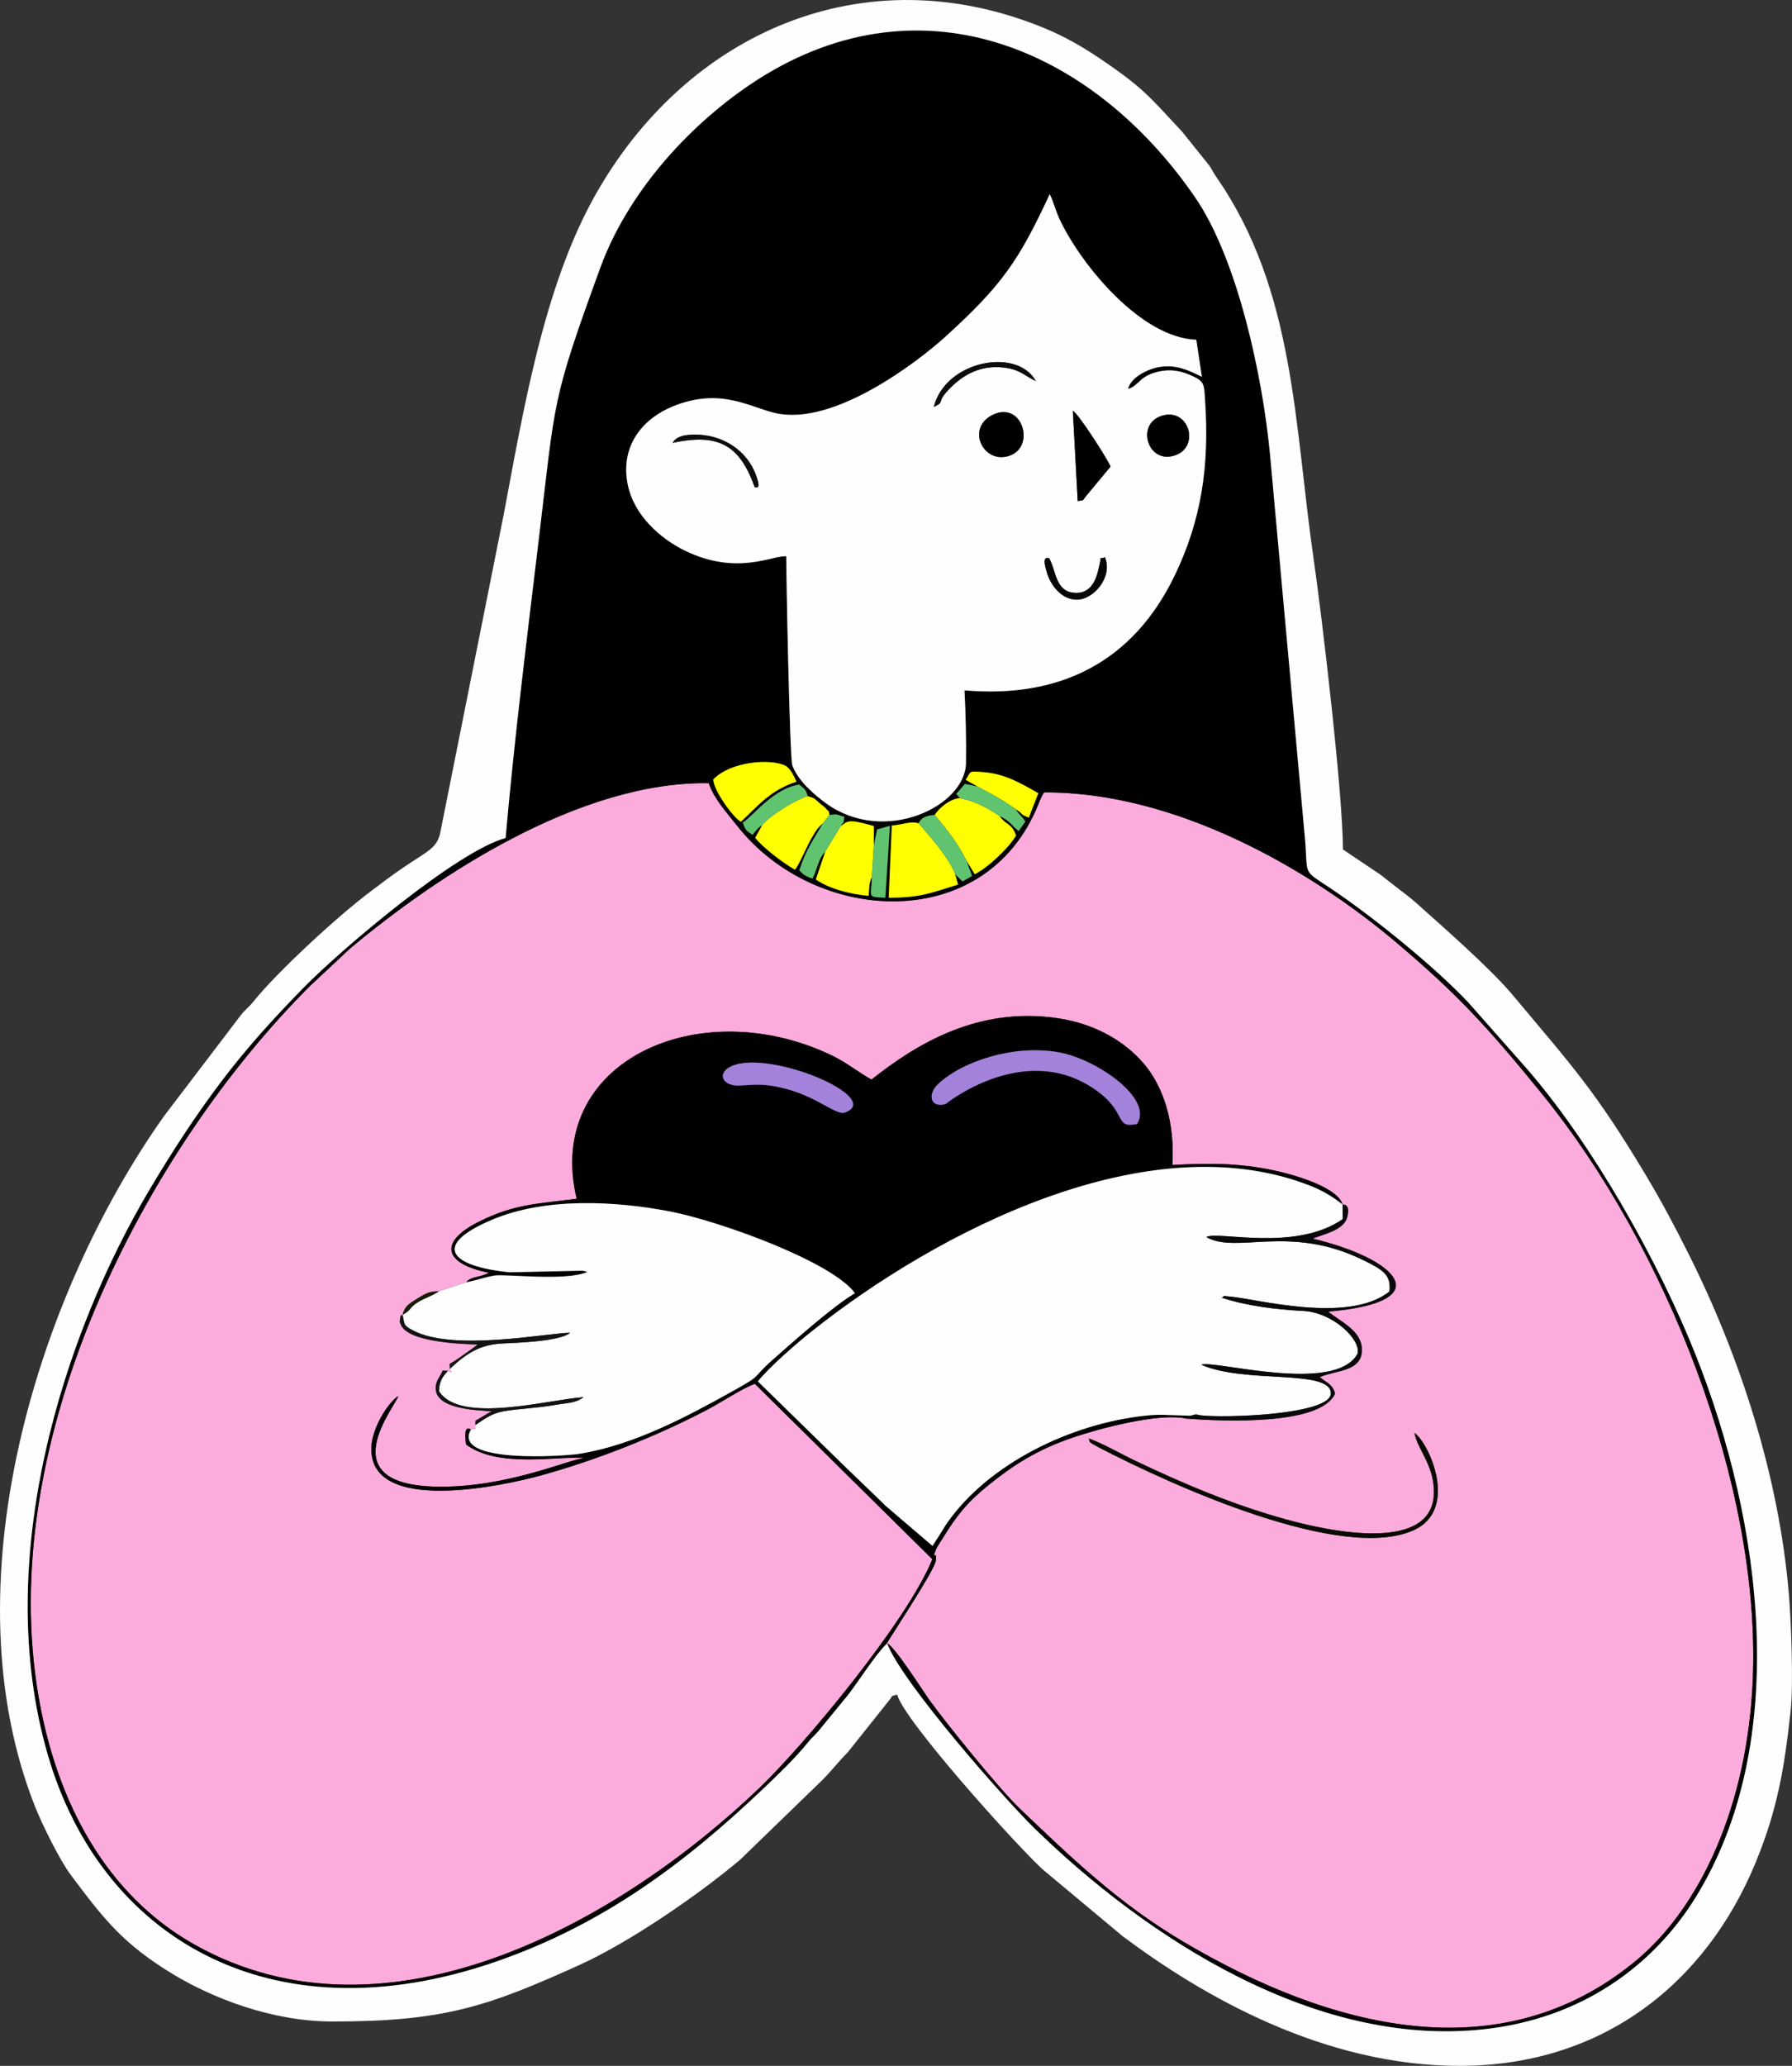
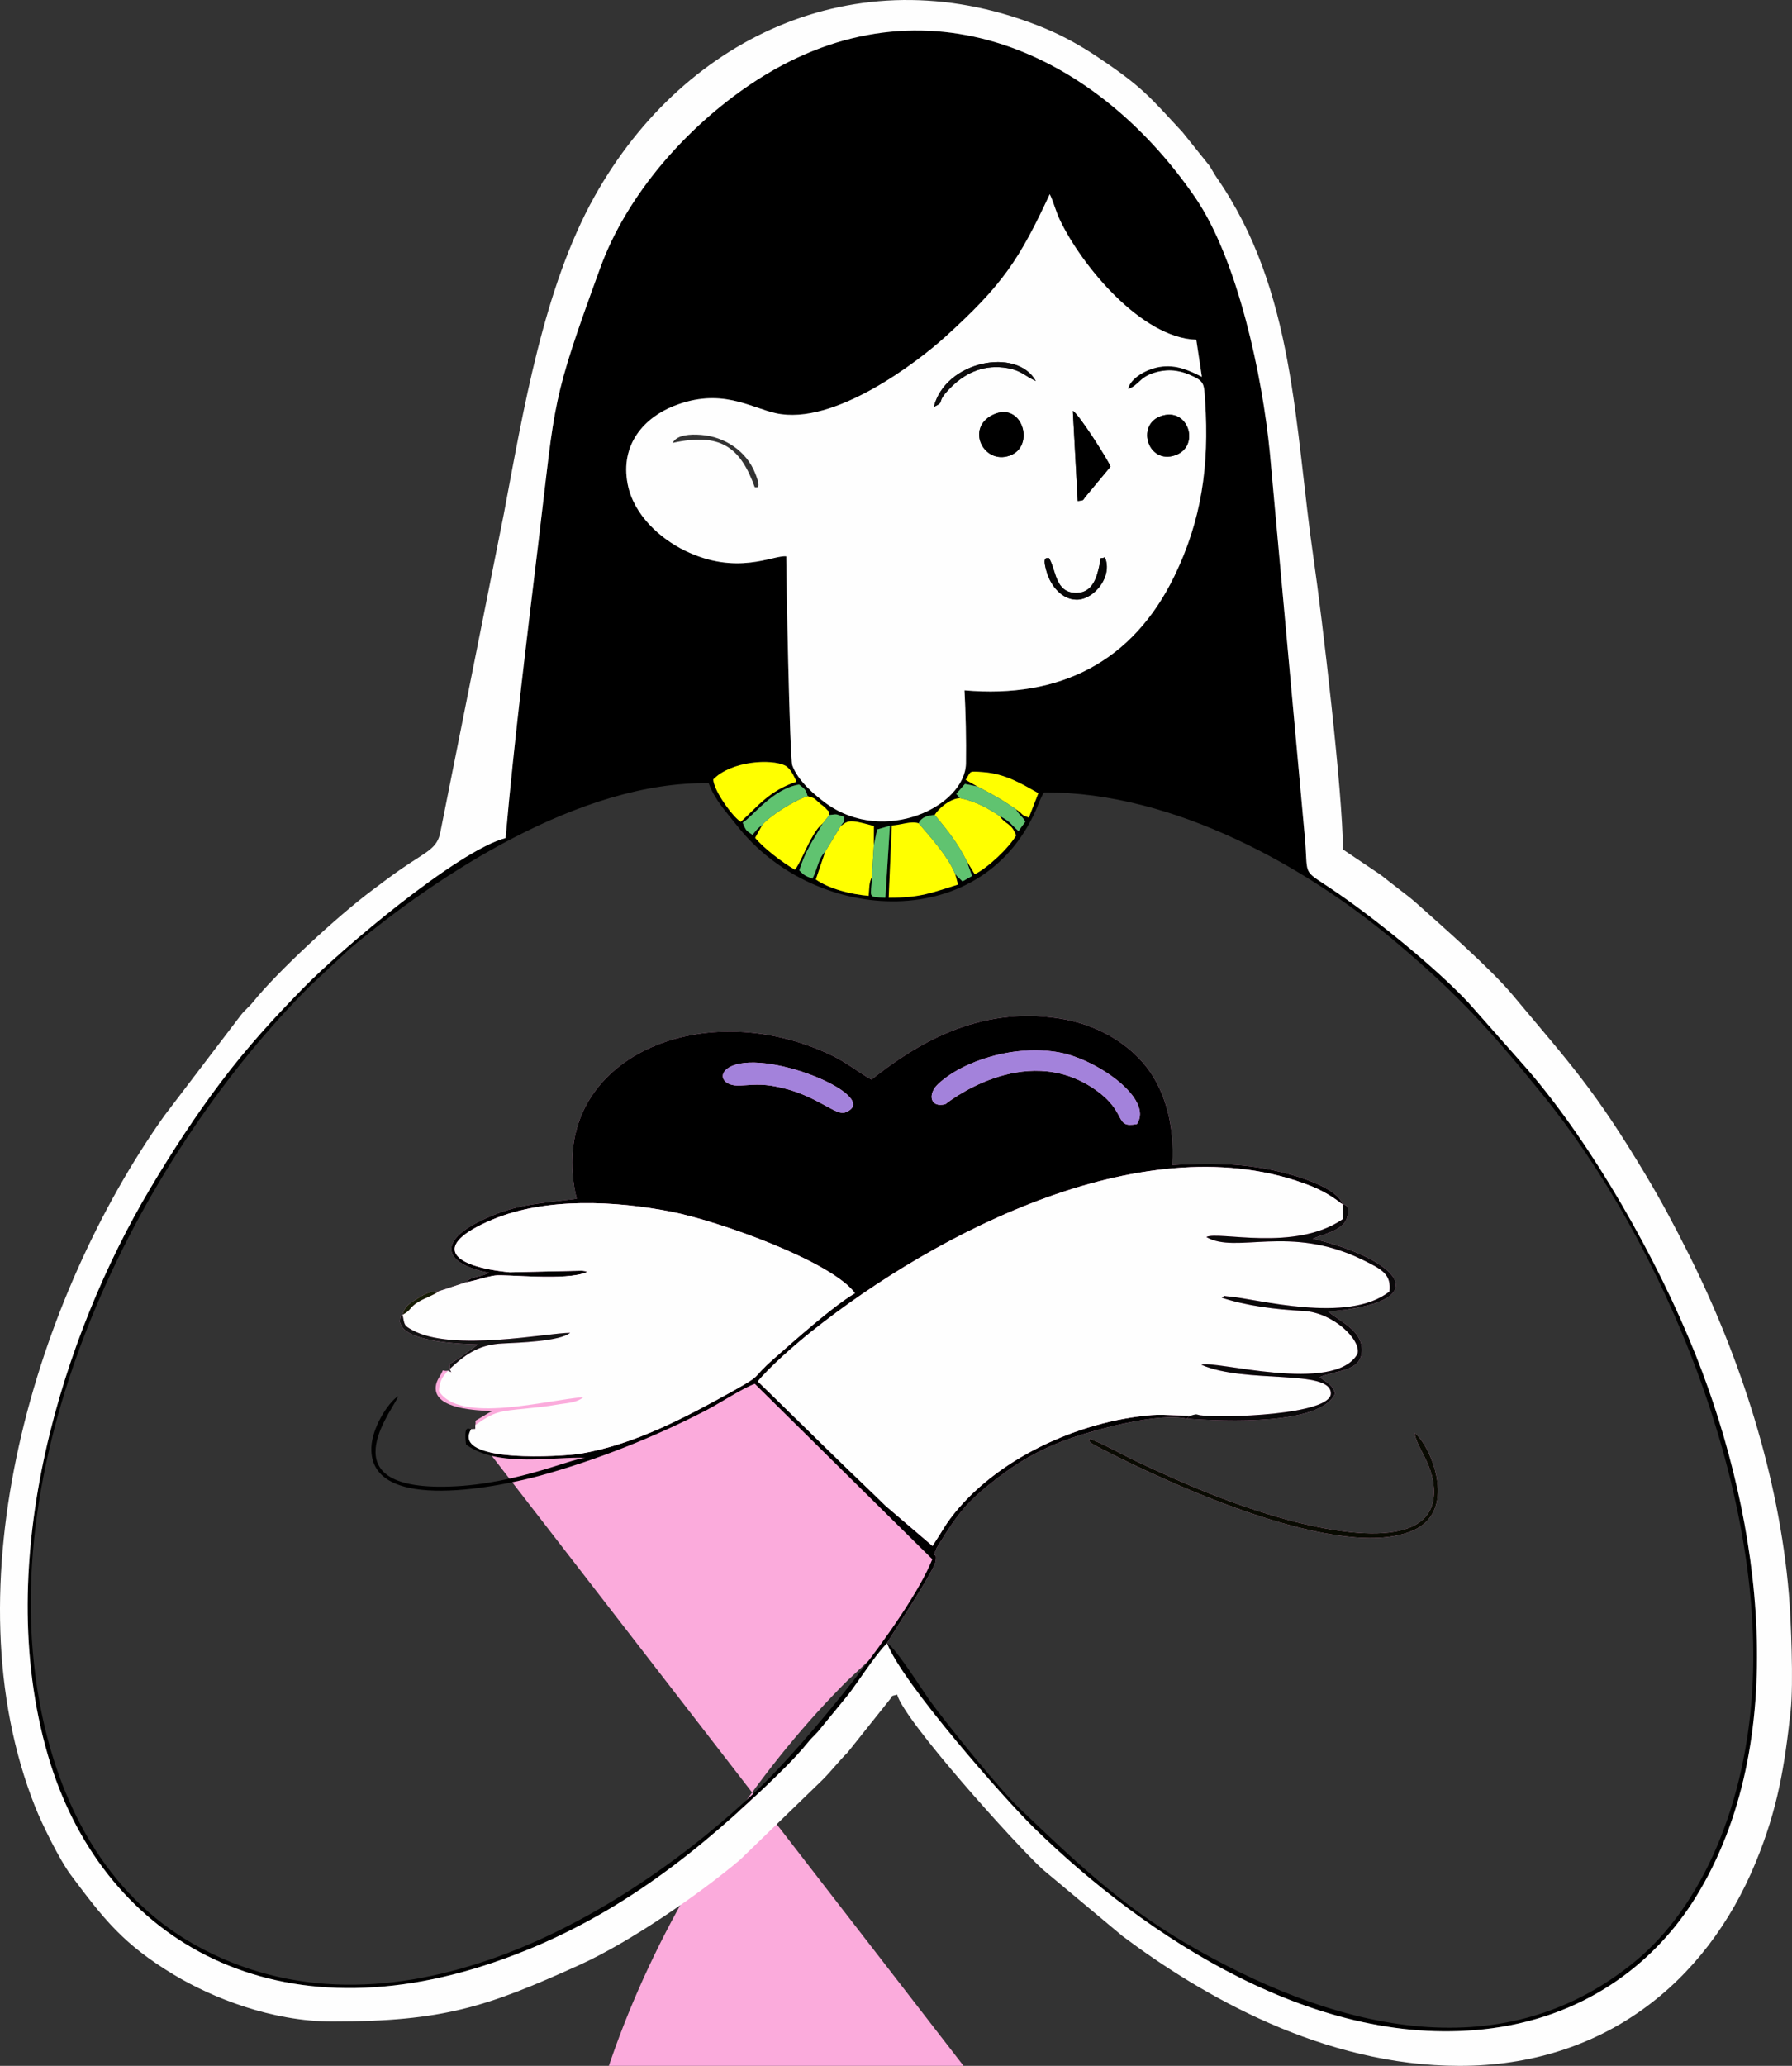
<svg xmlns="http://www.w3.org/2000/svg" xml:space="preserve" width="270.887mm" height="312.15mm" style="shape-rendering:geometricPrecision; text-rendering:geometricPrecision; image-rendering:optimizeQuality; fill-rule:evenodd; clip-rule:evenodd" viewBox="0 0 27080.84 31205.86">
  <rect x="0" y="0" width="27080.84" height="31205.86" fill="#333333" stroke="none" />
  <defs>
    <style type="text/css">  .fil1 {fill:black} .fil9 {fill:#070607} .fil6 {fill:#090B02} .fil5 {fill:#0A090A} .fil10 {fill:#0D0C0D} .fil8 {fill:#131313} .fil11 {fill:#161D05} .fil7 {fill:#60C370} .fil3 {fill:#A382DB} .fil0 {fill:#FBABDC} .fil2 {fill:#FEFEFE} .fil4 {fill:yellow}  </style>
  </defs>
  <g id="Слой_x0020_1">
    <g id="_1795953678688">
-       <path class="fil0" d="M21375.05 21644.8c219.87,149.97 676.79,1153.11 -6.27,1467.11 -1079.77,496.38 -3657.47,-673.01 -4775.08,-1253.92 -7.95,-4.13 -88.71,-49.61 -89.28,-50.11 -62.59,-54.88 -26.35,-0.47 -49.16,-78.68 212.45,75.29 481.92,232 704.32,337.93 738,351.5 1479.92,665.67 2285.08,886.85 548.65,150.72 2348.54,579.67 2218.94,-528.27 -40.6,-347.07 -244.94,-548.53 -288.57,-780.92zm-14254.97 -56.53c87.32,-6.36 58.21,16.7 63.64,-62.35 18.54,-95.25 -51.21,-29.99 123.52,-136.48 44.25,-26.97 103.36,-64.05 128.34,-71.21 -205.42,-16.64 -877.26,-23.26 -850.82,-369.19 3.85,-50.36 24.1,-99.4 55.08,-149.94 94.22,-153.7 4.61,-79.01 130.62,-93.37 67.95,33.37 56.85,40.5 26.79,-28.02 11.94,-128.9 -69.93,-10.05 193.06,-202.04 70.06,-51.14 168.64,-116.51 228.24,-166.6 -219.08,-6.22 -1058.78,-31.24 -1161.08,-301.69 -20.27,-53.6 -19.1,-30.28 -11.46,-83.72 11.76,-82.13 9.74,-39.03 37.52,-63.59 31.67,-121.03 88.76,-160.36 202,-230.91 125.02,-77.89 197.72,-127.18 346.6,-123.51l413.9 -136.75c75.78,-94.07 190.16,-62.88 344.85,-144.03 -661.59,-125.37 -796.29,-454.61 -138.46,-778.04 523.57,-257.41 848.53,-259.89 1462.52,-338.89 -495.6,-2069.04 1841.85,-3126.55 3850.4,-2167.72 241.11,115.11 415.69,265.83 604.92,367.13 652.55,-515.39 1598.2,-1118.9 2840.24,-922.39 558.59,88.38 988.81,351.33 1267.45,673.66 306.56,354.63 479.97,903.56 438.09,1539.26 541.18,-28.89 994.45,-30.85 1511.73,76.56 334.65,69.49 986.08,259.12 1061.87,521.09 0.51,0.3 124.97,-20.75 68.28,193.64 -53.81,203.53 -387.07,259.13 -519.13,321.6 1263.53,299.21 1939.1,953.99 234.79,1101.91 171.22,147.09 499.14,276.91 507.1,567.55 9.38,342.56 -392.3,315.2 -637.42,421.74 105.12,84.6 191.36,106.29 232.97,246.87 -211.19,483.97 -1667.65,423.12 -2244.69,380.31 -420.72,-93.71 -1325.77,153.38 -1702.58,280.16 -559.33,188.19 -918.77,424.91 -1287.83,722.06 -322.33,259.51 -475,449.7 -688.08,793.55 -18.75,30.27 -90.08,139.94 -95.91,153.51 -97.42,226.82 10.23,11.32 -16.36,200.43 -20.11,143.15 -639.73,1074.69 -746.3,1256.28l12.11 -10.47c113.21,43.88 531.22,704.15 636.89,852.39 234.4,328.79 1056.69,1346.47 1361.18,1636.86 794.59,757.78 1504.2,1442.8 2490.11,2024.03 2188.17,1290 4757.61,1980.41 6816.13,289.16 991.34,-814.47 1697.16,-2365.1 1777.22,-4248.72 126.37,-2973.26 -1336.2,-6579.89 -3185.09,-8854.76 -821.14,-1010.34 -1292.63,-1520.37 -2215.69,-2298.76 -1305.45,-1100.85 -3326.22,-2265.73 -5307.29,-2255 -25.94,36.27 -8.88,3.54 -43.75,74.04 -16.75,33.86 -28.15,64.24 -43.28,102 -794.47,1983.89 -3381.64,1825.18 -4557.78,322.08 -146.75,-187.55 -335.39,-385.98 -425.41,-637.44 -1943.83,-32.55 -4102.94,1393.88 -5423.02,2499.72l-600.82 562.1c-2459.91,2452.29 -4800.68,6868.97 -4092.5,10797.74 275.97,1530.95 1001,2927.59 2347.05,3684.49 2931.1,1648.22 6458.05,-377.5 8535.87,-2366.5 681.03,-651.92 2242.1,-2529.89 2613.09,-3455.25l-2682.62 -2650.05c-199.57,73.99 -512.38,284.25 -733.33,399.38 -759.88,395.99 -1654.6,752.75 -2506.49,986.92 -517.32,142.2 -2597.8,609.94 -2554.47,-429.43 12.15,-291.35 245.87,-666.64 404.7,-771.14 -29.17,147.16 -1054.99,1343.58 591.75,1368.39 1072.58,16.16 2016.33,-426.09 2239.37,-435.41 -445.72,-26.06 -1320.8,157.85 -1806.01,-201.95 -38.97,-327.9 51.32,-221.24 77.64,-231.26z" />
+       <path class="fil0" d="M21375.05 21644.8c219.87,149.97 676.79,1153.11 -6.27,1467.11 -1079.77,496.38 -3657.47,-673.01 -4775.08,-1253.92 -7.95,-4.13 -88.71,-49.61 -89.28,-50.11 -62.59,-54.88 -26.35,-0.47 -49.16,-78.68 212.45,75.29 481.92,232 704.32,337.93 738,351.5 1479.92,665.67 2285.08,886.85 548.65,150.72 2348.54,579.67 2218.94,-528.27 -40.6,-347.07 -244.94,-548.53 -288.57,-780.92zm-14254.97 -56.53c87.32,-6.36 58.21,16.7 63.64,-62.35 18.54,-95.25 -51.21,-29.99 123.52,-136.48 44.25,-26.97 103.36,-64.05 128.34,-71.21 -205.42,-16.64 -877.26,-23.26 -850.82,-369.19 3.85,-50.36 24.1,-99.4 55.08,-149.94 94.22,-153.7 4.61,-79.01 130.62,-93.37 67.95,33.37 56.85,40.5 26.79,-28.02 11.94,-128.9 -69.93,-10.05 193.06,-202.04 70.06,-51.14 168.64,-116.51 228.24,-166.6 -219.08,-6.22 -1058.78,-31.24 -1161.08,-301.69 -20.27,-53.6 -19.1,-30.28 -11.46,-83.72 11.76,-82.13 9.74,-39.03 37.52,-63.59 31.67,-121.03 88.76,-160.36 202,-230.91 125.02,-77.89 197.72,-127.18 346.6,-123.51l413.9 -136.75c75.78,-94.07 190.16,-62.88 344.85,-144.03 -661.59,-125.37 -796.29,-454.61 -138.46,-778.04 523.57,-257.41 848.53,-259.89 1462.52,-338.89 -495.6,-2069.04 1841.85,-3126.55 3850.4,-2167.72 241.11,115.11 415.69,265.83 604.92,367.13 652.55,-515.39 1598.2,-1118.9 2840.24,-922.39 558.59,88.38 988.81,351.33 1267.45,673.66 306.56,354.63 479.97,903.56 438.09,1539.26 541.18,-28.89 994.45,-30.85 1511.73,76.56 334.65,69.49 986.08,259.12 1061.87,521.09 0.51,0.3 124.97,-20.75 68.28,193.64 -53.81,203.53 -387.07,259.13 -519.13,321.6 1263.53,299.21 1939.1,953.99 234.79,1101.91 171.22,147.09 499.14,276.91 507.1,567.55 9.38,342.56 -392.3,315.2 -637.42,421.74 105.12,84.6 191.36,106.29 232.97,246.87 -211.19,483.97 -1667.65,423.12 -2244.69,380.31 -420.72,-93.71 -1325.77,153.38 -1702.58,280.16 -559.33,188.19 -918.77,424.91 -1287.83,722.06 -322.33,259.51 -475,449.7 -688.08,793.55 -18.75,30.27 -90.08,139.94 -95.91,153.51 -97.42,226.82 10.23,11.32 -16.36,200.43 -20.11,143.15 -639.73,1074.69 -746.3,1256.28l12.11 -10.47l-600.82 562.1c-2459.91,2452.29 -4800.68,6868.97 -4092.5,10797.74 275.97,1530.95 1001,2927.59 2347.05,3684.49 2931.1,1648.22 6458.05,-377.5 8535.87,-2366.5 681.03,-651.92 2242.1,-2529.89 2613.09,-3455.25l-2682.62 -2650.05c-199.57,73.99 -512.38,284.25 -733.33,399.38 -759.88,395.99 -1654.6,752.75 -2506.49,986.92 -517.32,142.2 -2597.8,609.94 -2554.47,-429.43 12.15,-291.35 245.87,-666.64 404.7,-771.14 -29.17,147.16 -1054.99,1343.58 591.75,1368.39 1072.58,16.16 2016.33,-426.09 2239.37,-435.41 -445.72,-26.06 -1320.8,157.85 -1806.01,-201.95 -38.97,-327.9 51.32,-221.24 77.64,-231.26z" />
      <path class="fil1" d="M12768.88 16804.89c-135.91,49.99 -421.12,-248.29 -945.44,-371.04 -256.05,-59.95 -366.24,-54.83 -631.21,-36.53 -279.21,19.29 -370.9,-191.59 -131.7,-294.96 583.22,-252.04 2304.86,483.13 1708.35,702.54zm4412.57 174.55c-357.55,69.12 -125.5,-175.59 -645.92,-530.9 -1067.56,-728.87 -2247.76,229.85 -2248.04,229.93 -230.45,61.73 -273.08,-149.99 -112.36,-301.86 372.45,-351.96 1168.4,-608.7 1849.09,-476.26 556.58,108.29 1411.48,696.3 1157.23,1079.09zm-4478.55 -4499.65c81.7,-56.22 99.61,-88.57 244.12,-66.02 43.4,6.78 206.43,47.42 259.54,65.13l-1.18 289.26 50.57 -238.87 192.19 -55.13 -68.42 1087.2c-284.12,-17.08 -211.96,6.31 -203.99,-314.17 -44.86,91.65 -37.03,160.97 -48.75,284.72 -259.5,-20.8 -596.05,-103.89 -798.11,-247.18l142.92 -421.98c-107.52,107.74 -114.73,256.42 -194.35,410.5 -103.56,-41.76 -125.93,-50.74 -197.17,-124.34 85.14,-293.03 222.11,-478.15 356.57,-713.95 -7.3,6.03 -16.45,14.72 -20.92,19.21 -4.42,4.44 -15.05,13.82 -20.31,19.35 -5.15,5.41 -13.66,13.56 -19.09,19.64 -5.3,5.92 -12.3,13.87 -17.47,20.12 -22.4,27.1 -40.24,56.13 -57.96,84.79 -118.61,191.65 -220.87,467.89 -288.91,538.67 -189.8,-108.18 -483.28,-334.21 -599.99,-481.59l105.68 -190.53c-79.21,51.38 -106.82,100.01 -145.2,146.63 -94.17,-65.83 -98.05,-57.18 -148.83,-184.59 154.98,-95.22 458.92,-515.68 853.16,-575.19 92.46,73.01 99.04,74.6 128.36,174.48 138.88,42.18 85.03,29.02 200.65,123.27 25.94,21.15 51.77,35.92 77.16,65.72 66.93,78.59 26.85,-11.1 51.76,95.85 142.71,-18.82 93.27,-7.3 225.79,28.23 -25.77,136.57 16.73,30.53 -57.82,140.76zm2648.96 -255.8c60.75,103.92 79.93,83.06 143.32,187.27l-103.04 141.96c-112.27,-92.2 -119.37,-145.13 -286.76,-226.86 103.19,145.8 174.96,96.45 249.8,293.53 -103.64,182.41 -427.15,489.61 -624.92,585.93l-123.77 -203.42 83.51 229.37 -144.27 82.11 -90.49 -85.99c-3.24,-13.22 -12.96,-15.05 -19.88,-22.15l42.57 156.31c-400.06,122.07 -556.78,198.64 -1048.03,198.79l47.45 -1091.03c158.86,-11.07 286.39,-71.33 405.57,-33.63 41.71,-94.41 137.63,-118.61 242.58,-126.26 60.86,-101.01 234.36,-246.63 380.4,-253.83l-54.32 -64.01 130.27 -150.45 188.74 38.66 -177.89 -100.53c91.17,-134.76 30.86,-134.05 267.61,-116.26 332.1,24.96 581.82,177.3 831.44,318.12l-144.14 368.85c-146.75,-56.79 -61.87,-38.47 -195.73,-126.47zm-4573.05 -450.18c271.43,-279.81 874.83,-313.9 1086,-209.52 76.76,37.94 132.91,156.01 171.92,243.11 -414.65,138.38 -584.08,372 -841.42,606.09l-41.97 -31.4c-130.7,-112.48 -366.7,-452.09 -374.53,-608.28zm1102.88 -3370.27c-195.6,-22.54 -739.03,300.58 -1532.67,-86.71 -367.84,-179.51 -772.22,-533.62 -863.73,-1002.67 -118.69,-608.41 259.05,-1006.31 691.32,-1179.21 718.07,-287.23 1153.51,18.81 1546.19,106.18 885.32,196.96 2151.91,-781.75 2558.64,-1150.19 867.28,-785.64 1118.06,-1161.16 1582.26,-2157.82 57.92,115.07 88.89,253.43 152.33,386.67 330.02,693.28 1232.42,1785.38 2062.34,1811.94l84.67 560.49c-174.89,-85.28 -379.34,-194.01 -644.29,-148.28 -192.96,33.31 -436.76,167.17 -470.86,331.94 161.07,-53.72 165.05,-170.82 385.64,-242.41 183.11,-59.43 362.48,-50.98 543.49,27.32 228.62,98.9 217.43,128.71 235.1,398.27 64.43,982.31 -55.88,1798.82 -462.91,2639.7 -630.29,1302.12 -1734.35,1854.92 -3173.73,1729.02 18.19,342.94 28.01,758.59 22.3,1101.34 -10.87,651.82 -1233.27,1239.95 -2109.5,609.05 -174.92,-125.94 -430.34,-343.33 -514.85,-577.1 -39.97,-110.56 -93.16,-2943.49 -91.72,-3157.53zm1512.82 16431.57c106.57,-181.6 726.19,-1113.14 746.3,-1256.28 26.58,-189.11 -81.07,26.39 16.36,-200.43 5.83,-13.57 77.16,-123.23 95.91,-153.51 213.08,-343.85 365.75,-534.03 688.08,-793.55 369.06,-297.15 728.51,-533.87 1287.83,-722.06 376.81,-126.78 1281.87,-373.87 1702.58,-280.16 56.25,-46.47 4.52,-26.89 100.66,-56.22 54.38,-16.6 60.75,-3.37 100.08,5.01 -141.54,22.69 -519.08,-19.11 -728.89,-2.12 -1095.89,88.73 -2368.54,659.06 -3045.39,1566.31 -50.79,68.08 -103.02,150.86 -153.4,234.6l-112.5 175.58 -712 -608.86c-219.72,-216.52 -423.83,-408.8 -645.9,-624.14l-1281.7 -1252.74c176.61,-219.09 578.01,-568.36 814.55,-756.47 1897.59,-1509 5083.52,-3157.97 7532.73,-2199.2 298.99,117.05 468.8,271.79 469.59,270.13 2.92,-6.15 13.25,10.04 20.24,14.51 -75.79,-261.96 -727.22,-451.6 -1061.87,-521.09 -517.28,-107.41 -970.55,-105.45 -1511.73,-76.56 41.88,-635.7 -131.53,-1184.63 -438.09,-1539.26 -278.64,-322.34 -708.86,-585.28 -1267.45,-673.66 -1242.04,-196.51 -2187.69,407 -2840.24,922.39 -189.23,-101.3 -363.81,-252.03 -604.92,-367.13 -2008.54,-958.83 -4345.99,98.68 -3850.4,2167.72 -613.99,79 -938.96,81.48 -1462.52,338.89 -657.83,323.44 -523.13,652.67 138.46,778.04 -154.68,81.15 -269.07,49.96 -344.85,144.03 148.1,-26.79 287.75,-79.13 429.43,-101.19 163.18,-25.41 1077.24,88.57 1396.38,-52.77 -15.69,-8.34 -12.23,-13.23 -76.45,-20.32l-1092.74 23.82c-887.89,-87.35 -1198.25,-401.99 -262.18,-795.63 808.65,-340.05 1863.89,-282.03 2692.98,-121.5 721.62,139.71 2438.6,753.05 2786.72,1233.25 -337.15,198.58 -920.02,721.85 -1226.38,990.33 -355.91,311.9 -144.67,223.53 -610.48,482.96 -710,395.41 -1499.16,817.91 -2325.85,952.55 -224,36.48 -1948.24,154.25 -1637.4,-372.11 -26.32,10.03 -116.61,-96.64 -77.64,231.26 485.21,359.81 1360.29,175.89 1806.01,201.95 -223.03,9.33 -1166.79,451.57 -2239.37,435.41 -1646.74,-24.81 -620.92,-1221.23 -591.75,-1368.39 -158.83,104.5 -392.56,479.79 -404.7,771.14 -43.34,1039.38 2037.15,571.63 2554.47,429.43 851.89,-234.17 1746.61,-590.93 2506.49,-986.92 220.95,-115.14 533.75,-325.4 733.33,-399.38l2682.62 2650.05c-370.99,925.36 -1932.06,2803.33 -2613.09,3455.25 -2077.82,1989 -5604.78,4014.72 -8535.87,2366.5 -1346.05,-756.9 -2071.08,-2153.53 -2347.05,-3684.49 -708.18,-3928.77 1632.58,-8345.45 4092.5,-10797.74l600.82 -562.1c1320.08,-1105.84 3479.19,-2532.27 5423.02,-2499.72 90.01,251.47 278.66,449.9 425.41,637.44 1176.14,1503.1 3763.31,1661.82 4557.78,-322.08 15.13,-37.76 26.53,-68.14 43.28,-102 34.87,-70.5 17.8,-37.77 43.75,-74.04 1981.07,-10.73 4001.84,1154.15 5307.29,2255 923.06,778.39 1394.55,1288.42 2215.69,2298.76 1848.89,2274.87 3311.46,5881.49 3185.09,8854.76 -80.07,1883.62 -785.88,3434.25 -1777.22,4248.72 -2058.52,1691.26 -4627.96,1000.85 -6816.13,-289.16 -985.91,-581.23 -1695.53,-1266.25 -2490.11,-2024.03 -304.49,-290.4 -1126.78,-1308.07 -1361.18,-1636.86 -105.68,-148.24 -523.69,-808.51 -636.89,-852.39 225.27,594.95 1782.33,2359.81 2224.64,2791.43 1666.89,1626.56 4284.89,3376.85 6917.81,3021.4 1497.74,-202.19 2500.97,-1051.92 3071.26,-1970.46 1456.79,-2346.3 1005.87,-5682.09 8.39,-8190.86 -573.6,-1442.7 -1560.78,-3185.61 -2550.33,-4327.47l-893.74 -1011.03c-507.25,-537.56 -1435.34,-1288.5 -2063.67,-1710.17 -468.13,-314.17 -341.81,-168.25 -406.73,-831.82l-524 -5756.18c-111.3,-1145.21 -481.6,-2919.53 -1134.6,-3866.21 -1574.04,-2281.96 -4218.47,-3377.44 -6711.24,-1701.88 -963.59,647.69 -1865.43,1656.94 -2272.25,2771.63 -743.51,2037.22 -674.81,1976.99 -927.9,4085.01 -178.34,1485.34 -372.25,3037.58 -503.88,4530.85 -728.72,194.44 -2481.24,1675.95 -3060.14,2268.45 -433.44,443.63 -841.88,886.06 -1250.96,1429.4 -376.15,499.61 -717.29,1020.42 -1068.68,1611.77 -1288.34,2168.24 -2401.08,5577.79 -1536.88,8544.19 798.11,2739.49 3347.78,4293.35 6752.53,3125.31 1633.88,-560.53 2875.45,-1493.41 4070.12,-2630.31 210.05,-199.89 469.79,-448.46 658.86,-682.25 62.37,-77.13 75.77,-81.68 152.13,-163.72l461.11 -562.35c140.9,-181.26 421.12,-617.93 576.03,-764.26z" />
      <path class="fil2" d="M13406.61 24824.65l-12.11 10.47c-154.91,146.33 -435.13,583 -576.03,764.26l-461.11 562.35c-76.36,82.05 -89.75,86.59 -152.13,163.72 -189.06,233.79 -448.81,482.36 -658.86,682.25 -1194.67,1136.9 -2436.24,2069.79 -4070.12,2630.31 -3404.75,1168.04 -5954.42,-385.82 -6752.53,-3125.31 -864.2,-2966.39 248.54,-6375.95 1536.88,-8544.19 351.39,-591.35 692.53,-1112.16 1068.68,-1611.77 409.07,-543.34 817.51,-985.77 1250.96,-1429.4 578.9,-592.5 2331.42,-2074.01 3060.14,-2268.45 131.63,-1493.26 325.55,-3045.51 503.88,-4530.85 253.09,-2108.02 184.39,-2047.79 927.9,-4085.01 406.82,-1114.69 1308.66,-2123.94 2272.25,-2771.63 2492.77,-1675.55 5137.2,-580.08 6711.24,1701.88 653,946.68 1023.3,2721.01 1134.6,3866.21l524 5756.18c64.92,663.57 -61.4,517.65 406.73,831.82 628.33,421.67 1556.42,1172.61 2063.67,1710.17l893.74 1011.03c989.54,1141.86 1976.72,2884.77 2550.33,4327.47 997.48,2508.77 1448.4,5844.57 -8.39,8190.86 -570.29,918.53 -1573.52,1768.26 -3071.26,1970.46 -2632.92,355.45 -5250.92,-1394.84 -6917.81,-3021.4 -442.31,-431.61 -1999.37,-2196.48 -2224.64,-2791.43zm-8383.12 5711.12c1679.27,0 2335.37,-221.12 3731.65,-853.12 759.84,-343.94 1795.83,-1056.77 2429.78,-1590.71l1235.91 -1197.56c151.6,-150.42 240.57,-274.89 388.49,-422.66l625.73 -784.97c73.99,-86.73 8.35,-57.77 123.17,-88.43 104.49,391.31 1774.22,2247.53 2194.96,2636.69l1210.9 1010.96c1198.08,897.5 3029.61,1959.89 5093.6,1959.89 2151.04,0 3718,-1237.17 4474.35,-3072.9 334.06,-810.78 435.78,-1445.49 528.54,-2292.86 45.06,-411.74 5.51,-1374.43 -27.1,-1761.33 -150.18,-1782.02 -735.65,-3578.17 -1507.81,-5122.49 -216.5,-432.99 -414.8,-806.13 -657.68,-1211.49 -769.91,-1284.91 -1115.13,-1646.33 -2009.53,-2716.31 -333.42,-398.88 -1063.62,-1037.55 -1462.58,-1394.08 -75.51,-67.48 -178.46,-145.47 -254.74,-203.74 -95.25,-72.76 -179.87,-140.16 -277.28,-216.47l-569.53 -382.7c0,-837.39 -316.53,-3518.92 -442.85,-4388.79 -292.34,-2013.09 -276.93,-4050.4 -1466.47,-5763.36 -43.27,-62.32 -64.6,-109.3 -107.1,-175.04l-408.14 -508.82c-504.92,-542.74 -599.79,-678.09 -1292.41,-1141.04 -232.52,-155.4 -505.18,-309.44 -776.84,-422.25 -2744.27,-1139.61 -5435.73,66.73 -6816.16,2535.27 -771.64,1379.87 -1075.63,3235.63 -1371.44,4800.37l-956.15 4792.45c-47.72,261.37 -198.04,292.64 -596.33,567.5 -167.75,115.77 -287.11,208.63 -447.55,328.33 -509.1,379.84 -1429.07,1230.51 -1783.23,1672.98 -64.08,80.08 -122.67,121.06 -186.81,201.13l-1158.72 1521.62c-1929.89,2715.83 -3282.84,7104.3 -1949.74,10449.46 100.97,253.36 367.92,796.86 533.66,1018.1 493.4,658.66 785.78,1044.19 1558.87,1509.4 578.97,348.41 1476.08,706.94 2396.6,706.94z" />
      <path class="fil2" d="M16697.03 8417.09c124.15,290.13 -162.77,639.35 -422.75,641.03 -228.33,1.48 -391.63,-211.34 -450.41,-399.11 -90.14,-287.97 9.38,-215.17 26.74,-231.94 114.28,179.61 87.48,534.91 422.94,528.88 253.08,-4.57 307.04,-271.01 337.1,-400.68 45.68,-196.97 -10.75,-91.13 86.37,-138.17zm836.2 -2127.48c424.76,-160.45 615.09,452.38 227.12,587.36 -409.36,142.43 -592.52,-449.32 -227.12,-587.36zm-2526.27 -25.36c439.68,-209.78 646.08,475.75 253.66,617.53 -396.99,143.43 -674.57,-416.7 -253.66,-617.53zm-4841.78 425.63c67.47,-126.89 272.72,-132.16 427.66,-120.76 360.35,26.52 688.54,245.36 820.62,581.3 108.09,274.96 6.54,196.5 -6.54,211.75 -221.79,-618.22 -526.65,-828.26 -1241.74,-672.28zm6047.6 -483.5c87.3,43.94 514.6,714.12 570.03,841.26l-359.7 432.58c-75.7,86.2 -24.13,72.55 -136.41,87.94l-73.93 -1361.79zm-2101.27 -58.77c172.49,-695.67 1255.07,-909.22 1541.66,-391.93 -159.83,-72.88 -218.25,-158.97 -431.11,-195.8 -333.21,-57.65 -611.03,58.07 -833.36,273.08 -280.21,270.97 -79.74,217.75 -277.19,314.65zm-2229.82 2255.95c-1.44,214.04 51.75,3046.97 91.72,3157.53 84.51,233.77 339.93,451.16 514.85,577.1 876.23,630.9 2098.64,42.77 2109.5,-609.05 5.71,-342.75 -4.11,-758.4 -22.3,-1101.34 1439.38,125.9 2543.45,-426.9 3173.73,-1729.02 407.02,-840.88 527.34,-1657.39 462.91,-2639.7 -17.67,-269.56 -6.48,-299.37 -235.1,-398.27 -181.01,-78.3 -360.38,-86.75 -543.49,-27.32 -220.59,71.59 -224.56,188.68 -385.64,242.41 34.1,-164.77 277.9,-298.63 470.86,-331.94 264.95,-45.74 469.4,63 644.29,148.28l-84.67 -560.49c-829.92,-26.56 -1732.31,-1118.66 -2062.34,-1811.94 -63.43,-133.24 -94.4,-271.6 -152.33,-386.67 -464.19,996.66 -714.98,1372.18 -1582.26,2157.82 -406.73,368.44 -1673.32,1347.16 -2558.64,1150.19 -392.68,-87.36 -828.12,-393.41 -1546.19,-106.18 -432.26,172.9 -810,570.79 -691.32,1179.21 91.5,469.04 495.89,823.16 863.73,1002.67 793.64,387.3 1337.07,64.17 1532.67,86.71z" />
      <path class="fil2" d="M18132.31 21377.92c344.15,47.56 1978.3,-5.17 1979.51,-329.09 1.4,-374.32 -1285.73,-140.71 -1956.81,-433.21 170.6,-81.44 2014.92,453.92 2360.07,-166.33 57.37,-209 -367.56,-623.99 -819.58,-647.09 -420.66,-21.49 -865.59,-78.46 -1233.14,-200.14 80.12,-40.94 -28.68,-28.84 121.4,-16.93 394.17,31.29 1793.63,421.23 2414.46,-77.54 25.64,-254.64 -98.73,-327.87 -410.87,-479.8 -1104.2,-537.44 -1906.09,-79.2 -2356.75,-341.88 174.23,-96.81 1336.87,229.35 2061.27,-270.41l-2.21 -219.98c-7,-4.47 -17.32,-20.65 -20.24,-14.51 -0.79,1.66 -170.6,-153.09 -469.59,-270.13 -2449.22,-958.77 -5635.15,690.2 -7532.73,2199.2 -236.54,188.11 -637.94,537.38 -814.55,756.47l1281.7 1252.74c222.08,215.34 426.19,407.62 645.9,624.14l712 608.86 112.5 -175.58c50.38,-83.75 102.61,-166.52 153.4,-234.6 676.85,-907.26 1949.5,-1477.58 3045.39,-1566.31 209.81,-17 587.35,24.81 728.89,2.12z" />
      <path class="fil2" d="M7046.05 19368.88l-413.9 136.75c-101.02,70.91 -213.96,101.26 -311.89,161.46 -144.4,88.77 -96.76,120.04 -236.71,192.96 31.93,160.16 19.08,160.04 145.49,230.26 606.76,337.04 2056.39,40.65 2387.06,42.25 -153.47,128.5 -771.02,148.5 -1018.7,161.14 -332.62,16.99 -527.49,129.95 -800.14,383.99 30.06,68.52 41.16,61.39 -26.79,28.02 -84.42,92.15 -130.4,155 -136.96,307.83 315.91,503.44 1644.38,128.75 2184.76,91.17 -116.82,91.02 -236.71,84.29 -414.44,115.27 -152.26,26.53 -278.52,38.56 -438.15,54.98 -423.7,43.62 -477.63,38.37 -781.96,250.94 -5.43,79.05 23.68,55.99 -63.64,62.35 -310.84,526.36 1413.4,408.59 1637.4,372.11 826.69,-134.64 1615.85,-557.14 2325.85,-952.55 465.81,-259.42 254.58,-171.06 610.48,-482.96 306.36,-268.48 889.23,-791.75 1226.38,-990.33 -348.12,-480.2 -2065.1,-1093.54 -2786.72,-1233.25 -829.1,-160.52 -1884.33,-218.55 -2692.98,121.5 -936.07,393.64 -625.71,708.27 262.18,795.63l1092.74 -23.82c64.22,7.1 60.76,11.99 76.45,20.32 -319.15,141.35 -1233.2,27.36 -1396.38,52.77 -141.69,22.06 -281.34,74.4 -429.43,101.19z" />
      <path class="fil3" d="M17181.45 16979.44c254.25,-382.79 -600.65,-970.8 -1157.23,-1079.09 -680.69,-132.44 -1476.64,124.3 -1849.09,476.26 -160.72,151.88 -118.1,363.59 112.36,301.86 0.28,-0.08 1180.49,-958.8 2248.04,-229.93 520.42,355.31 288.38,600.02 645.92,530.9z" />
      <path class="fil4" d="M14435.34 13205.73c-104.54,-269.85 -394.56,-582.34 -552.45,-769.56 -119.19,-37.7 -246.71,22.56 -405.57,33.63l-47.45 1091.03c491.26,-0.15 647.97,-76.72 1048.03,-198.79l-42.57 -156.31z" />
      <path class="fil5" d="M18132.31 21377.92c-39.33,-8.38 -45.7,-21.6 -100.08,-5.01 -96.14,29.33 -44.41,9.76 -100.66,56.22 577.03,42.81 2033.5,103.66 2244.69,-380.31 -41.61,-140.58 -127.85,-162.27 -232.97,-246.87 245.13,-106.54 646.8,-79.18 637.42,-421.74 -7.96,-290.65 -335.88,-420.47 -507.1,-567.55 1704.31,-147.92 1028.74,-802.7 -234.79,-1101.91 132.06,-62.46 465.31,-118.07 519.13,-321.6 56.69,-214.4 -67.77,-193.34 -68.28,-193.64l2.21 219.98c-724.4,499.76 -1887.04,173.6 -2061.27,270.41 450.66,262.68 1252.55,-195.56 2356.75,341.88 312.14,151.93 436.51,225.16 410.87,479.8 -620.83,498.76 -2020.29,108.83 -2414.46,77.54 -150.09,-11.92 -41.29,-24.01 -121.4,16.93 367.55,121.68 812.48,178.65 1233.14,200.14 452.02,23.1 876.95,438.09 819.58,647.09 -345.15,620.25 -2189.47,84.9 -2360.07,166.33 671.08,292.5 1958.21,58.89 1956.81,433.21 -1.21,323.93 -1635.36,376.65 -1979.51,329.09z" />
      <path class="fil4" d="M14125.47 12309.91c184,224.09 334.07,400.9 481.01,692.49l123.77 203.42c197.77,-96.32 521.28,-403.52 624.92,-585.93 -74.84,-197.08 -146.61,-147.74 -249.8,-293.53 -154.15,-104.39 -355.89,-223.15 -599.51,-270.27 -146.04,7.2 -319.54,152.82 -380.4,253.83z" />
      <path class="fil4" d="M12702.9 12479.79l-231.1 382.96 -142.92 421.98c202.06,143.29 538.6,226.37 798.11,247.18 11.72,-123.74 3.89,-193.06 48.75,-284.72l29.65 -479.03 1.18 -289.26c-53.11,-17.71 -216.15,-58.35 -259.54,-65.13 -144.51,-22.55 -162.42,9.8 -244.12,66.02z" />
      <path class="fil4" d="M11517.85 12464.62l-105.68 190.53c116.71,147.38 410.18,373.41 599.99,481.59 68.04,-70.78 170.3,-347.02 288.91,-538.67 17.72,-28.65 35.56,-57.68 57.96,-84.79 5.18,-6.26 12.18,-14.21 17.47,-20.12 5.44,-6.09 13.95,-14.24 19.09,-19.64 5.27,-5.54 15.9,-14.92 20.31,-19.35 4.48,-4.5 13.63,-13.19 20.92,-19.21l98.09 -124.15c-24.91,-106.95 15.17,-17.26 -51.76,-95.85 -25.38,-29.8 -51.22,-44.57 -77.16,-65.72 -115.63,-94.25 -61.77,-81.1 -200.65,-123.27 -191.41,56.2 -590.2,308.79 -687.5,438.67z" />
      <path class="fil4" d="M10778.81 11773.82c7.83,156.19 243.83,495.81 374.53,608.28l41.97 31.4c257.34,-234.09 426.78,-467.71 841.42,-606.09 -39.01,-87.09 -95.16,-205.17 -171.92,-243.11 -211.17,-104.38 -814.57,-70.29 -1086,209.52z" />
      <path class="fil3" d="M11060.52 16102.35c-239.2,103.37 -147.51,314.26 131.7,294.96 264.96,-18.3 375.16,-23.42 631.21,36.53 524.33,122.75 809.53,421.03 945.44,371.04 596.51,-219.41 -1125.13,-954.57 -1708.35,-702.54z" />
      <path class="fil6" d="M21368.78 23111.91c683.06,-314 226.13,-1317.15 6.27,-1467.11 43.63,232.39 247.97,433.85 288.57,780.92 129.59,1107.94 -1670.29,678.98 -2218.94,528.27 -805.17,-221.19 -1547.08,-535.35 -2285.08,-886.85 -222.41,-105.93 -491.88,-262.64 -704.32,-337.93 22.8,78.21 -13.44,23.79 49.16,78.68 0.57,0.5 81.34,45.98 89.28,50.11 1117.6,580.91 3695.31,1750.3 4775.08,1253.92z" />
      <path class="fil1" d="M16286.7 7568.16c112.28,-15.4 60.71,-1.74 136.41,-87.94l359.7 -432.58c-55.43,-127.14 -482.73,-797.33 -570.03,-841.26l73.93 1361.79z" />
      <path class="fil1" d="M15006.95 6264.24c-420.92,200.83 -143.34,760.96 253.66,617.53 392.43,-141.78 186.03,-827.31 -253.66,-617.53z" />
      <path class="fil4" d="M14770.56 11880.29c276.87,147.12 353.49,187.7 581.29,343.71 133.86,88 48.99,69.68 195.73,126.47l144.14 -368.85c-249.62,-140.82 -499.33,-293.15 -831.44,-318.12 -236.75,-17.79 -176.44,-18.5 -267.61,116.26l177.89 100.53z" />
      <path class="fil1" d="M17533.23 6289.61c-365.39,138.04 -182.24,729.79 227.12,587.36 387.97,-134.98 197.63,-747.81 -227.12,-587.36z" />
      <path class="fil7" d="M13882.89 12436.17c157.88,187.22 447.91,499.7 552.45,769.56 6.93,7.11 16.65,8.94 19.88,22.15l90.49 85.99 144.27 -82.11 -83.51 -229.37c-146.94,-291.58 -297.01,-468.39 -481.01,-692.49 -104.95,7.66 -200.87,31.85 -242.58,126.26z" />
      <path class="fil7" d="M12436.83 12434.95c-134.46,235.8 -271.43,420.92 -356.57,713.95 71.24,73.61 93.61,82.59 197.17,124.34 79.63,-154.09 86.83,-302.76 194.35,-410.5l231.1 -382.96c74.55,-110.23 32.05,-4.19 57.82,-140.76 -132.52,-35.53 -83.09,-47.06 -225.79,-28.23l-98.09 124.15z" />
      <path class="fil7" d="M11517.85 12464.62c97.3,-129.88 496.09,-382.47 687.5,-438.67 -29.32,-99.88 -35.9,-101.47 -128.36,-174.48 -394.25,59.51 -698.18,479.97 -853.16,575.19 50.78,127.4 54.65,118.76 148.83,184.59 38.38,-46.62 65.99,-95.25 145.2,-146.63z" />
      <path class="fil7" d="M14505.87 12056.08c243.62,47.12 445.36,165.88 599.51,270.27 167.39,81.74 174.49,134.66 286.76,226.86l103.04 -141.96c-63.39,-104.21 -82.57,-83.35 -143.32,-187.27 -227.8,-156.01 -304.42,-196.59 -581.29,-343.71l-188.74 -38.66 -130.27 150.45 54.32 64.01z" />
      <path class="fil7" d="M13205.38 12768.16l-29.65 479.03c-7.97,320.48 -80.13,297.09 203.99,314.17l68.42 -1087.2 -192.19 55.13 -50.57 238.87z" />
      <path class="fil8" d="M6797.26 20677.7c272.65,-254.04 467.51,-367 800.14,-383.99 247.69,-12.65 865.24,-32.64 1018.7,-161.14 -330.67,-1.6 -1780.3,294.79 -2387.06,-42.25 -126.4,-70.22 -113.56,-70.1 -145.49,-230.26 -27.78,24.56 -25.76,-18.53 -37.52,63.59 -7.65,53.43 -8.82,30.11 11.46,83.72 102.3,270.45 942.01,295.47 1161.08,301.69 -59.6,50.1 -158.18,115.47 -228.24,166.6 -262.99,191.99 -181.13,73.14 -193.06,202.04z" />
      <path class="fil9" d="M16697.03 8417.09c-97.12,47.04 -40.7,-58.8 -86.37,138.17 -30.06,129.67 -84.03,396.11 -337.1,400.68 -335.45,6.04 -308.66,-349.27 -422.94,-528.88 -17.36,16.78 -116.89,-56.02 -26.74,231.94 58.78,187.78 222.08,400.59 450.41,399.11 259.97,-1.68 546.9,-350.91 422.75,-641.03z" />
-       <path class="fil8" d="M7183.71 21525.91c304.33,-212.57 358.27,-207.32 781.96,-250.94 159.63,-16.43 285.9,-28.45 438.15,-54.98 177.73,-30.98 297.62,-24.24 414.44,-115.27 -540.38,37.58 -1868.85,412.27 -2184.76,-91.17 6.56,-152.83 52.54,-215.68 136.96,-307.83 -126.01,14.37 -36.4,-60.32 -130.62,93.37 -30.98,50.54 -51.24,99.58 -55.08,149.94 -26.44,345.93 645.4,352.56 850.82,369.19 -24.98,7.16 -84.1,44.24 -128.34,71.21 -174.73,106.49 -104.98,41.23 -123.52,136.48z" />
      <path class="fil10" d="M14111.5 6147.6c197.45,-96.9 -3.02,-43.68 277.19,-314.65 222.33,-215.01 500.14,-330.73 833.36,-273.08 212.87,36.83 271.28,122.92 431.11,195.8 -286.59,-517.3 -1369.17,-303.74 -1541.66,391.93z" />
-       <path class="fil10" d="M10165.18 6689.87c715.09,-155.97 1019.95,54.06 1241.74,672.28 13.08,-15.25 114.63,63.21 6.54,-211.75 -132.08,-335.94 -460.27,-554.78 -820.62,-581.3 -154.93,-11.4 -360.18,-6.13 -427.66,120.76z" />
      <path class="fil11" d="M6083.55 19860.06c139.95,-72.92 92.31,-104.19 236.71,-192.96 97.93,-60.2 210.87,-90.55 311.89,-161.46 -148.88,-3.67 -221.58,45.63 -346.6,123.51 -113.24,70.55 -170.33,109.88 -202,230.91z" />
    </g>
  </g>
</svg>